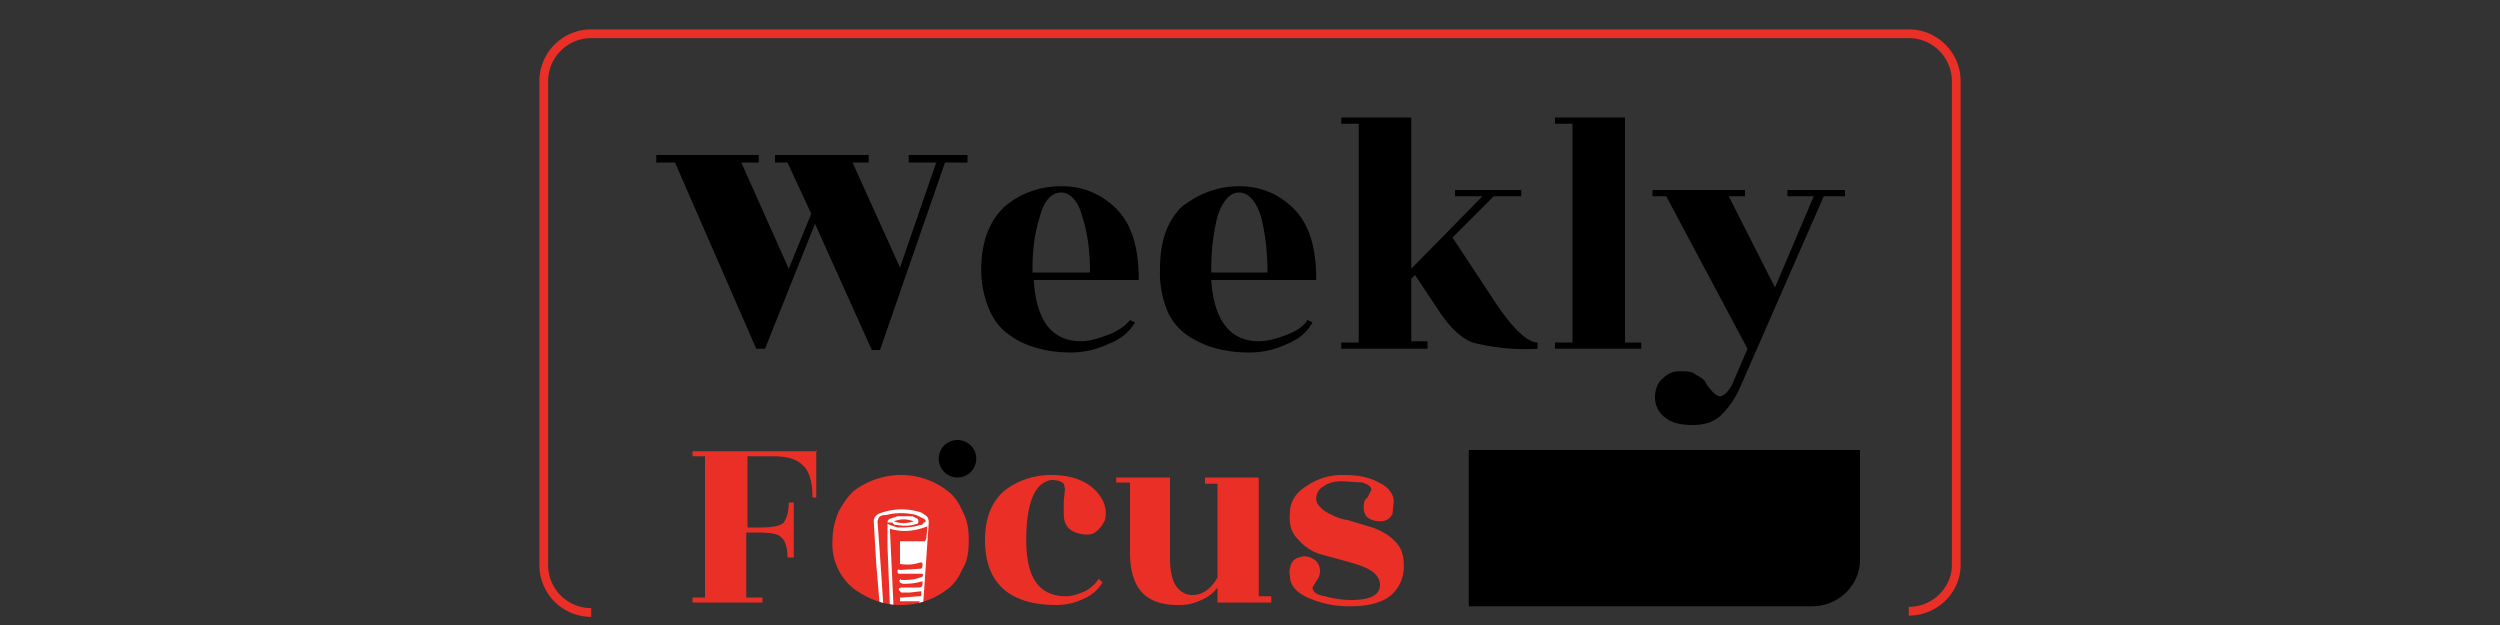
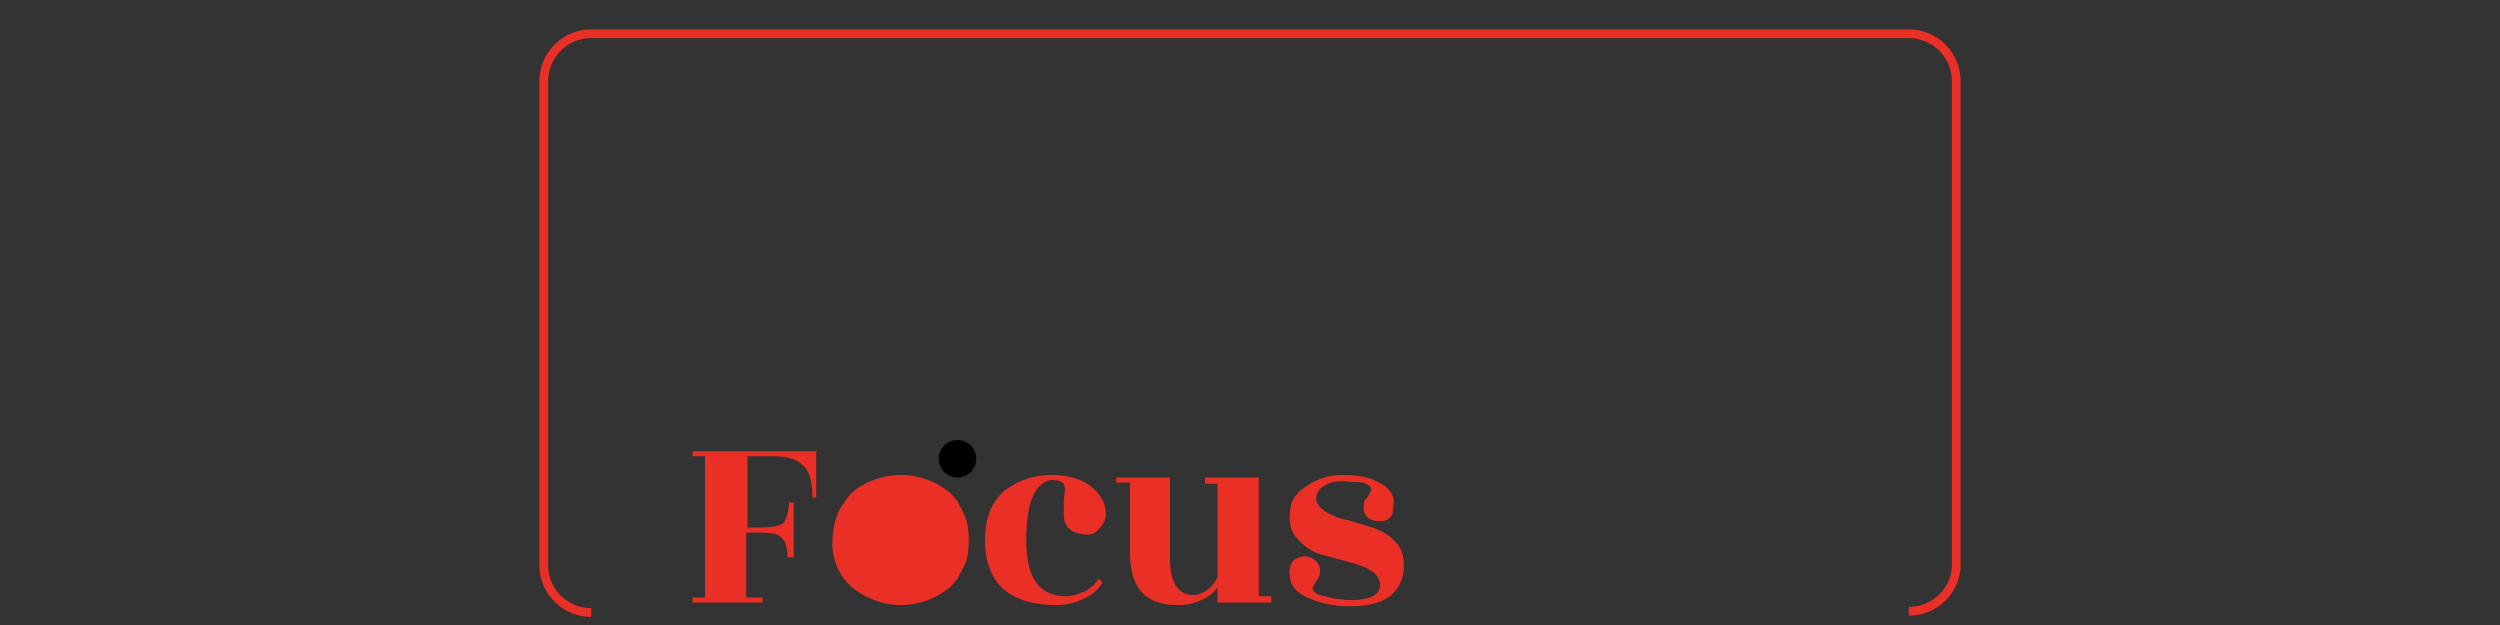
<svg xmlns="http://www.w3.org/2000/svg" xmlns:xlink="http://www.w3.org/1999/xlink" version="1.1" id="Layer_1" x="0" y="0" viewBox="0 0 200 50" xml:space="preserve">
  <rect x="0" y="0" width="200" height="50" fill="#333333" stroke="none" />
  <style>.st0{fill-rule:evenodd;clip-rule:evenodd}.st2{fill:#ea2f27}</style>
-   <path d="M52.5 13v-.6h8.2v.6h-1.4l3.8 8.5 1.8-4.4L63 13h-1v-.6h7.5v.6h-1.3l3.8 8.4 2.9-8.4h-2.2v-.6h4.7v.6h-1.8l-5.2 15h-.7l.1-.4-.1.3-4.5-10-4 10h-.7L54 13h-1.4zM91 22.4h-8.3c.2 3.2 1.4 4.9 3.8 4.9.6 0 1.3-.2 2.1-.5s1.4-.7 1.8-1.2l.4.2a4 4 0 0 1-2.1 1.7 7 7 0 0 1-3 .7c-.9 0-1.8-.1-2.5-.3-.8-.2-1.6-.5-2.3-1a4.6 4.6 0 0 1-1.7-2 8 8 0 0 1-.7-3.4c0-2.2.7-3.9 1.9-5 1.2-1 2.7-1.6 4.5-1.6a6 6 0 0 1 4.4 1.8c1.2 1.2 1.8 3 1.8 5.7zm-8.3-.6h4.5c0-1.7-.2-3.2-.6-4.4-.3-1.3-1-2-1.7-2-.8 0-1.4.7-1.7 1.9-.4 1.2-.6 2.6-.6 4.2v.3zm22.6.6h-8.4c.2 3.2 1.5 4.9 3.8 4.9.7 0 1.4-.2 2.2-.5.8-.3 1.4-.7 1.7-1.2l.4.2c-.4.7-1 1.3-2 1.7a7 7 0 0 1-3 .7c-1 0-1.8-.1-2.6-.3-.8-.2-1.5-.5-2.3-1a4.6 4.6 0 0 1-1.7-2 8 8 0 0 1-.6-3.4c0-2.2.6-3.9 1.8-5 1.3-1 2.8-1.6 4.5-1.6a6 6 0 0 1 4.4 1.8c1.2 1.2 1.8 3 1.8 5.7zm-8.4-.6h4.5c0-1.7-.2-3.2-.5-4.4-.4-1.3-1-2-1.8-2-.7 0-1.3.7-1.7 1.9-.3 1.2-.5 2.6-.5 4.2v.3zm26.1 5.6v.5a17 17 0 0 1-5.2-.5c-1-.4-1.9-1.3-2.8-2.7l-1.8-2.7-.3.3v5h1.3v.6h-6.9v-.5h1.4V9.9h-1.4v-.5h5.6v12.1l5.7-5.8h-2.2v-.5h5.3v.5h-2.2l-3.3 3.3 3.3 5c1.5 2.3 2.7 3.4 3.5 3.4zm7 0h1.3v.5h-6.9v-.5h1.4V9.9h-1.4v-.5h5.6v18zm7.6 5.9c-.6.5-1.3.7-2.2.7-1 0-1.7-.2-2.2-.6a2 2 0 0 1-.8-1.6c0-.6.2-1.2.6-1.5.4-.4.8-.6 1.4-.6.5 0 1 0 1.3.3.4.2.7.4.8.7.4.6.8 1 1.1 1s.7-.4 1-1l1.2-2.8-6.5-12.2h-1.1v-.5h7.4v.5h-1.3L142 23l3.1-7.3H143v-.5h4.6v.5h-1.7L139.2 31a7 7 0 0 1-1.6 2.3z" class="dark:fill-white" />
  <path class="st0 dark:fill-white" d="M76.6 35.2a1.5 1.5 0 1 1 0 3 1.5 1.5 0 0 1 0-3" />
  <path d="M47.3 49a3.8 3.8 0 0 1-3.8-3.7V6.5c0-2.1 1.7-3.8 3.8-3.8h105.4c2.1 0 3.8 1.7 3.8 3.8v38.7c0 2-1.7 3.7-3.8 3.7" fill-rule="evenodd" clip-rule="evenodd" fill="none" stroke="#ea2f27" stroke-width=".7" stroke-miterlimit="10" />
  <path class="st2 dark:fill-white" d="M65.3 36v3.8H65c0-1.3-.3-2.2-.8-2.6-.5-.5-1.3-.7-2.4-.7h-2v5.7h.9c1 0 1.7-.1 2-.4.2-.3.4-.8.4-1.6h.4v4.4H63c0-.8-.2-1.4-.5-1.6-.2-.3-.9-.4-2-.4h-.8v5.2H61v.4h-5.6v-.4h1V36.5h-1v-.4h10zM72 48.4c-1.3 0-2.6-.5-3.7-1.3a4.6 4.6 0 0 1-1.7-3.9c0-.8.2-1.6.5-2.3.4-.7.8-1.3 1.3-1.7a6.3 6.3 0 0 1 3.7-1.2 6 6 0 0 1 3.6 1.2c.6.4 1 1 1.3 1.7.4.7.5 1.5.5 2.3 0 .9-.1 1.7-.5 2.3-.3.7-.7 1.3-1.3 1.7a6 6 0 0 1-3.7 1.2zm-1.6-1.5c.3.7.9 1 1.7 1 .7 0 1.3-.3 1.6-1 .4-.8.5-2 .5-3.7 0-1.7-.1-2.9-.5-3.7-.3-.7-.9-1-1.6-1-.8 0-1.4.3-1.7 1-.3.8-.5 2-.5 3.7s.2 3 .5 3.7zm8.4-3.7c0-1.7.5-3 1.5-3.9 1-.8 2.3-1.3 3.8-1.3s2.7.4 3.5 1.2c.7.7 1 1.5.8 2.4-.2.4-.4.7-.8 1-.3.2-.7.2-1.2.1-.9-.2-1.3-.7-1.3-1.6v-1l.1-1-.1-.4c-.2-.2-.5-.3-1-.3-1.3.2-2 1.8-2 4.8s1 4.5 3.2 4.5c.5 0 1-.2 1.5-.4a3 3 0 0 0 1.1-1l.3.3c-.3.5-.8 1-1.5 1.3a5 5 0 0 1-2.2.5c-3.8 0-5.7-1.8-5.7-5.2zm18.6 5V47a3 3 0 0 1-1.3 1 4 4 0 0 1-1.9.4c-2.6 0-3.8-1.4-3.8-4.2v-5.6h-1.1v-.4h4.3v6.5c0 1 .2 1.8.5 2.2.3.4.7.7 1.3.7.8 0 1.5-.5 2-1.4v-7.5h-1v-.5h4.3v9.5h1v.5h-4.3zm10.7-.2c1.5 0 2.3-.4 2.3-1.2 0-.5-.3-.9-.8-1.2-.5-.3-1.2-.5-1.9-.7l-2.2-.6a4 4 0 0 1-1.7-1.2c-.5-.5-.7-1.2-.6-2.1 0-.9.5-1.6 1.3-2.1a5 5 0 0 1 3-.9c1.2 0 2.1.2 2.8.6.7.3 1.2.9 1.2 1.5l-.1 1c-.2.4-.5.6-1 .6-.4 0-.7-.1-1-.3a1 1 0 0 1-.3-.8c0-.3 0-.6.3-.8l.3-.6c0-.3-.2-.4-.7-.6l-1.6-.1c-.6 0-1.1.1-1.5.4-.4.2-.6.6-.6 1s.3.7.7 1c.5.3 1.1.6 1.8.7l2 .6c.8.3 1.3.6 1.8 1.1.5.5.7 1.1.7 1.9a3 3 0 0 1-1 2.4c-.7.6-1.8.9-3.2.9a8 8 0 0 1-3.5-.7c-.9-.4-1.4-1-1.4-1.7-.1-.4 0-.7.1-1 .2-.4.5-.5 1-.6.3 0 .7.1 1 .4.2.2.3.5.3.8 0 .3-.1.5-.3.8l-.3.5c0 .3.3.6 1 .7a8 8 0 0 0 2.1.3z" />
  <path class="st2 dark:fill-white" d="m71.8 38.1-2 .7-1.6 4 1.8 5 1.6.4s1.4.1 1.6 0c.3 0 1.8-2.2 1.8-2.2l1.2-4.3-1.1-2.1L72 38h-.2z" />
  <defs>
-     <path id="SVGID_1_" d="M72 48.4c-1.3 0-2.6-.5-3.7-1.3a4.6 4.6 0 0 1-1.7-3.9c0-.8.2-1.6.5-2.3.4-.7.8-1.3 1.3-1.7a6.3 6.3 0 0 1 3.7-1.2 6 6 0 0 1 3.6 1.2c.6.4 1 1 1.3 1.7.4.7.5 1.5.5 2.3 0 .9-.1 1.7-.5 2.3-.3.7-.7 1.3-1.3 1.7a6 6 0 0 1-3.7 1.2z" />
-   </defs>
+     </defs>
  <clipPath id="SVGID_00000039852863670250230450000013576378008300968890_">
    <use xlink:href="#SVGID_1_" overflow="visible" />
  </clipPath>
  <g clip-path="url(#SVGID_00000039852863670250230450000013576378008300968890_)">
    <path class="dark:fill-white" d="M73.8 46.5a5 5 0 0 1-1.6.2l-.2-.1s-.1-.2 0-.2c0-.1 0-.1.1 0 .5 0 1 0 1.5-.2.2 0 .3-.2.2-.3 0-.1 0 0 0 0H72c-.1 0-.2 0-.2-.2 0-.1.1-.2.2-.1l1.6-.1c.2 0 .2-.2.2-.3 0-.2 0-.2-.2-.2-.6.2-1.1.2-1.7.1h.1v-1.8h2l.1-.2.1-1c-1 .4-2 .5-3 .2v.2l.3 6.4v.9c-.1 0-.3 0-.3-.2v-.9l-.2-5v-1.8c0-.2 0-.3.2-.4l.6-.2H73l.4.2c.1.1.1.3 0 .4l-.4.1a3 3 0 0 1-1.2 0c-.2 0-.3 0-.4-.2H71v.1l.2.1.6.2c.6 0 1.2 0 1.8-.2.1 0 .2 0 .3-.2.2 0 .2-.2 0-.3l-.6-.3c-.8-.2-1.6-.2-2.4 0-.2 0-.4 0-.6.2l-.1.3a551 551 0 0 1 .5 7.3v.6l-.2-.1-.1-.8-.3-3.6-.2-3.4c0-.3.2-.5.4-.6a5 5 0 0 1 3.4-.1l.3.2c.2.1.3.3.3.6l-.5 7.3v.4c0 .2-.2.2-.3.2 0-.2-.1-.2-.2-.1h-1.2l-.2-.1c0-.2 0-.2.2-.2l1.3-.1s.2-.3.1-.4h-.1l-1.3.1-.2-.1v-.2h.2c.4 0 .9 0 1.3-.2l.2-.3H72v-.3h.2l1.3-.1c.2 0 .2 0 .2-.2v-.2l-.9.1h-.7l-.2-.2c0-.2.2-.2.3-.2h1.3c.2 0 .3-.1.3-.3v-.2zm-.7-4.8c-.6-.2-1-.2-1.6 0 .5.2 1 .2 1.6 0z" fill="#fff" />
  </g>
-   <path class="st0 dark:fill-white" d="M145 48.5h-27.5V36h31.3v8.8c0 2-1.7 3.7-3.8 3.7z" />
</svg>